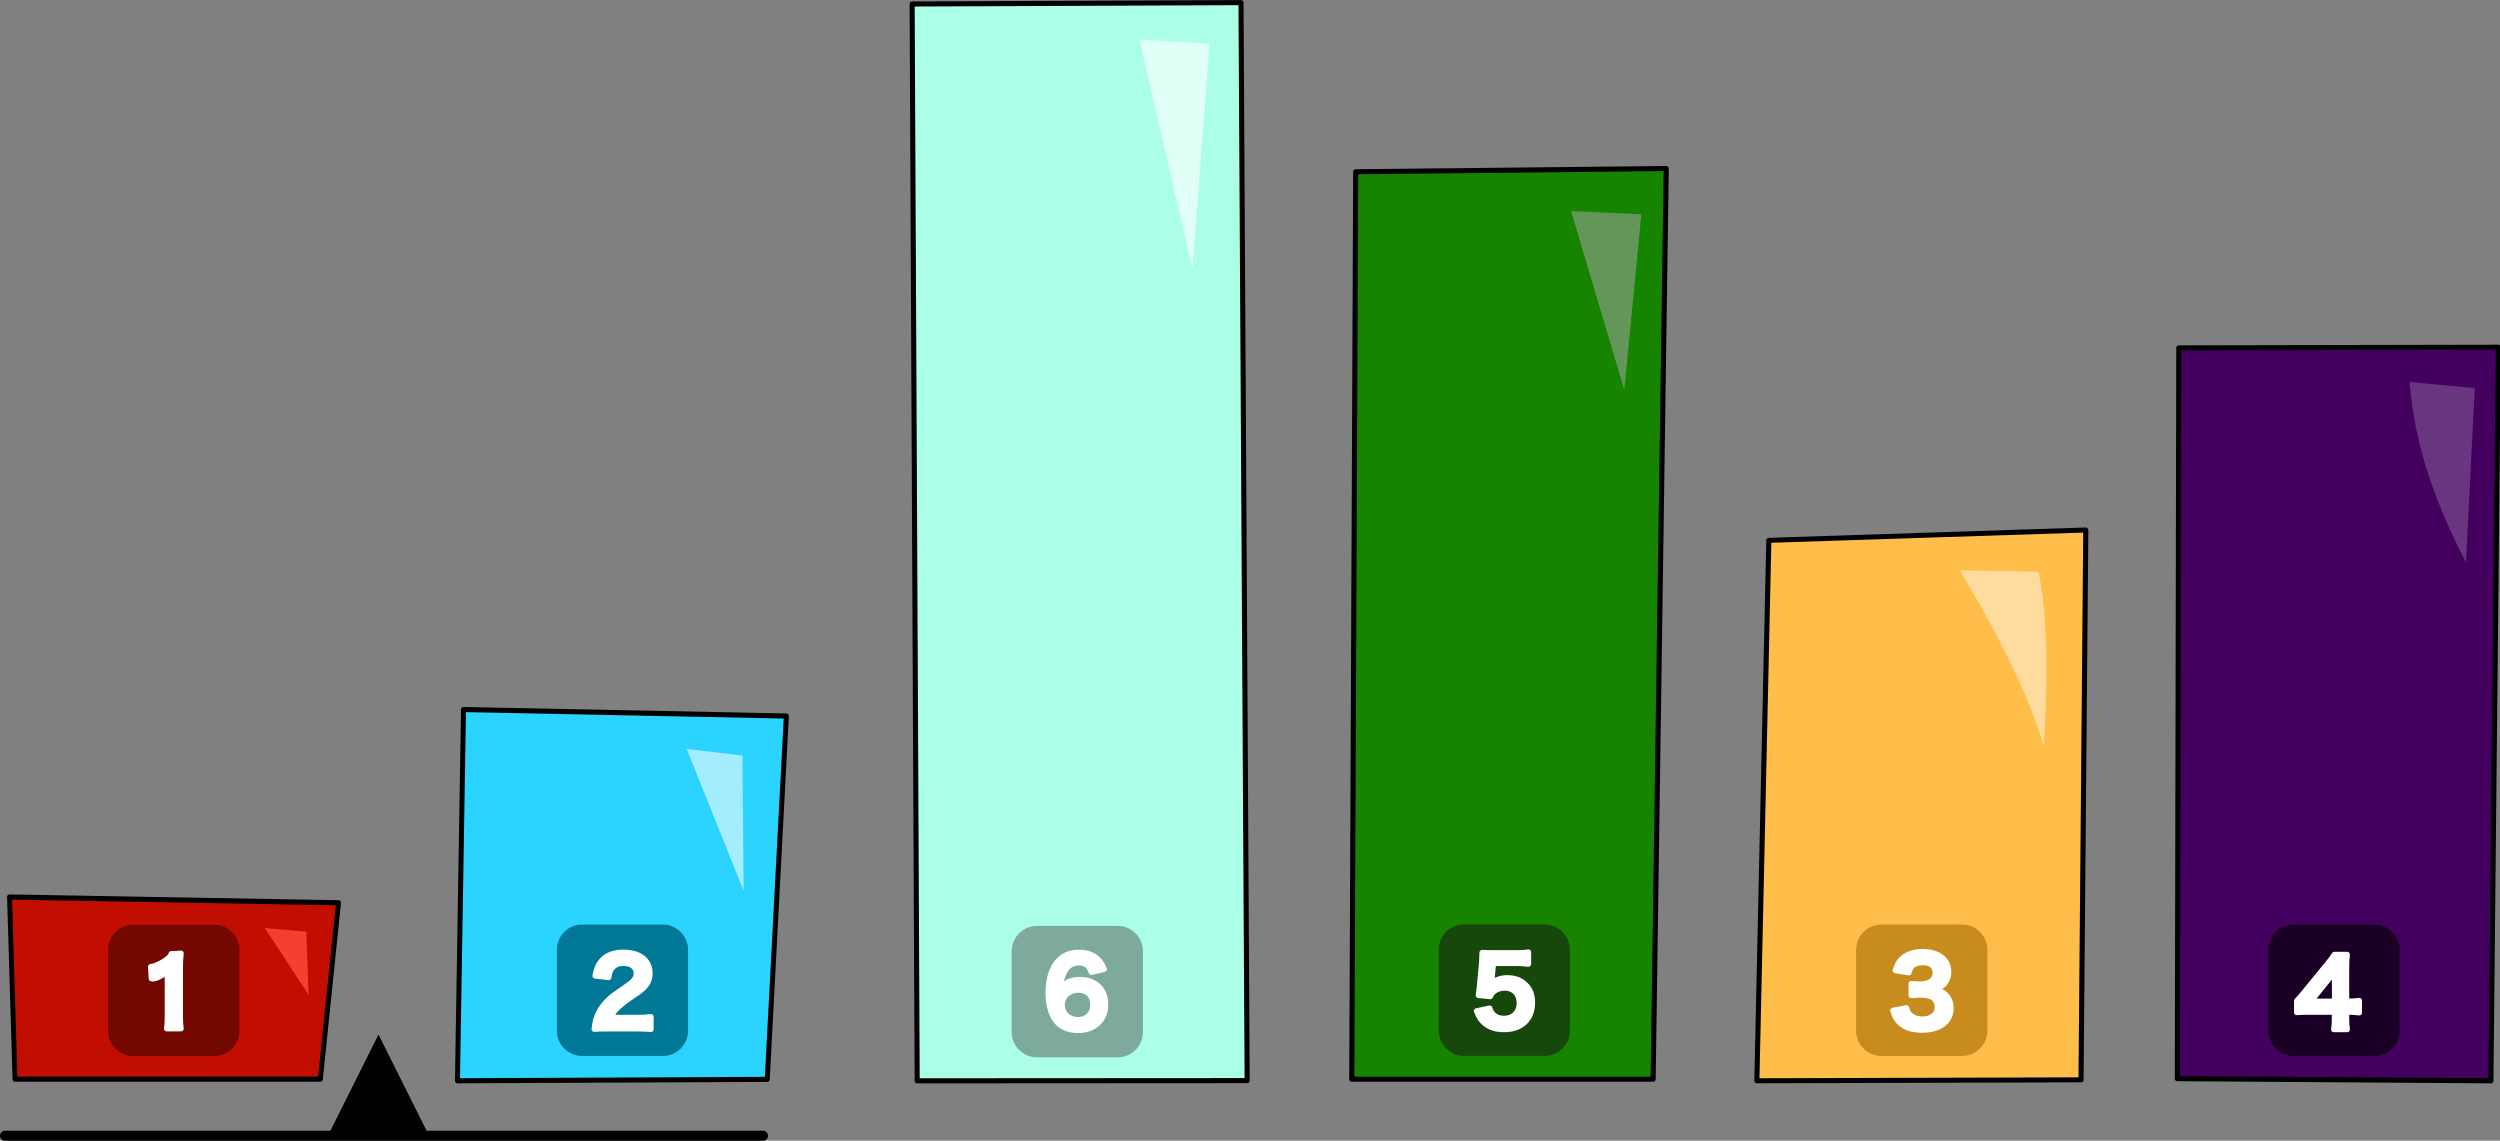
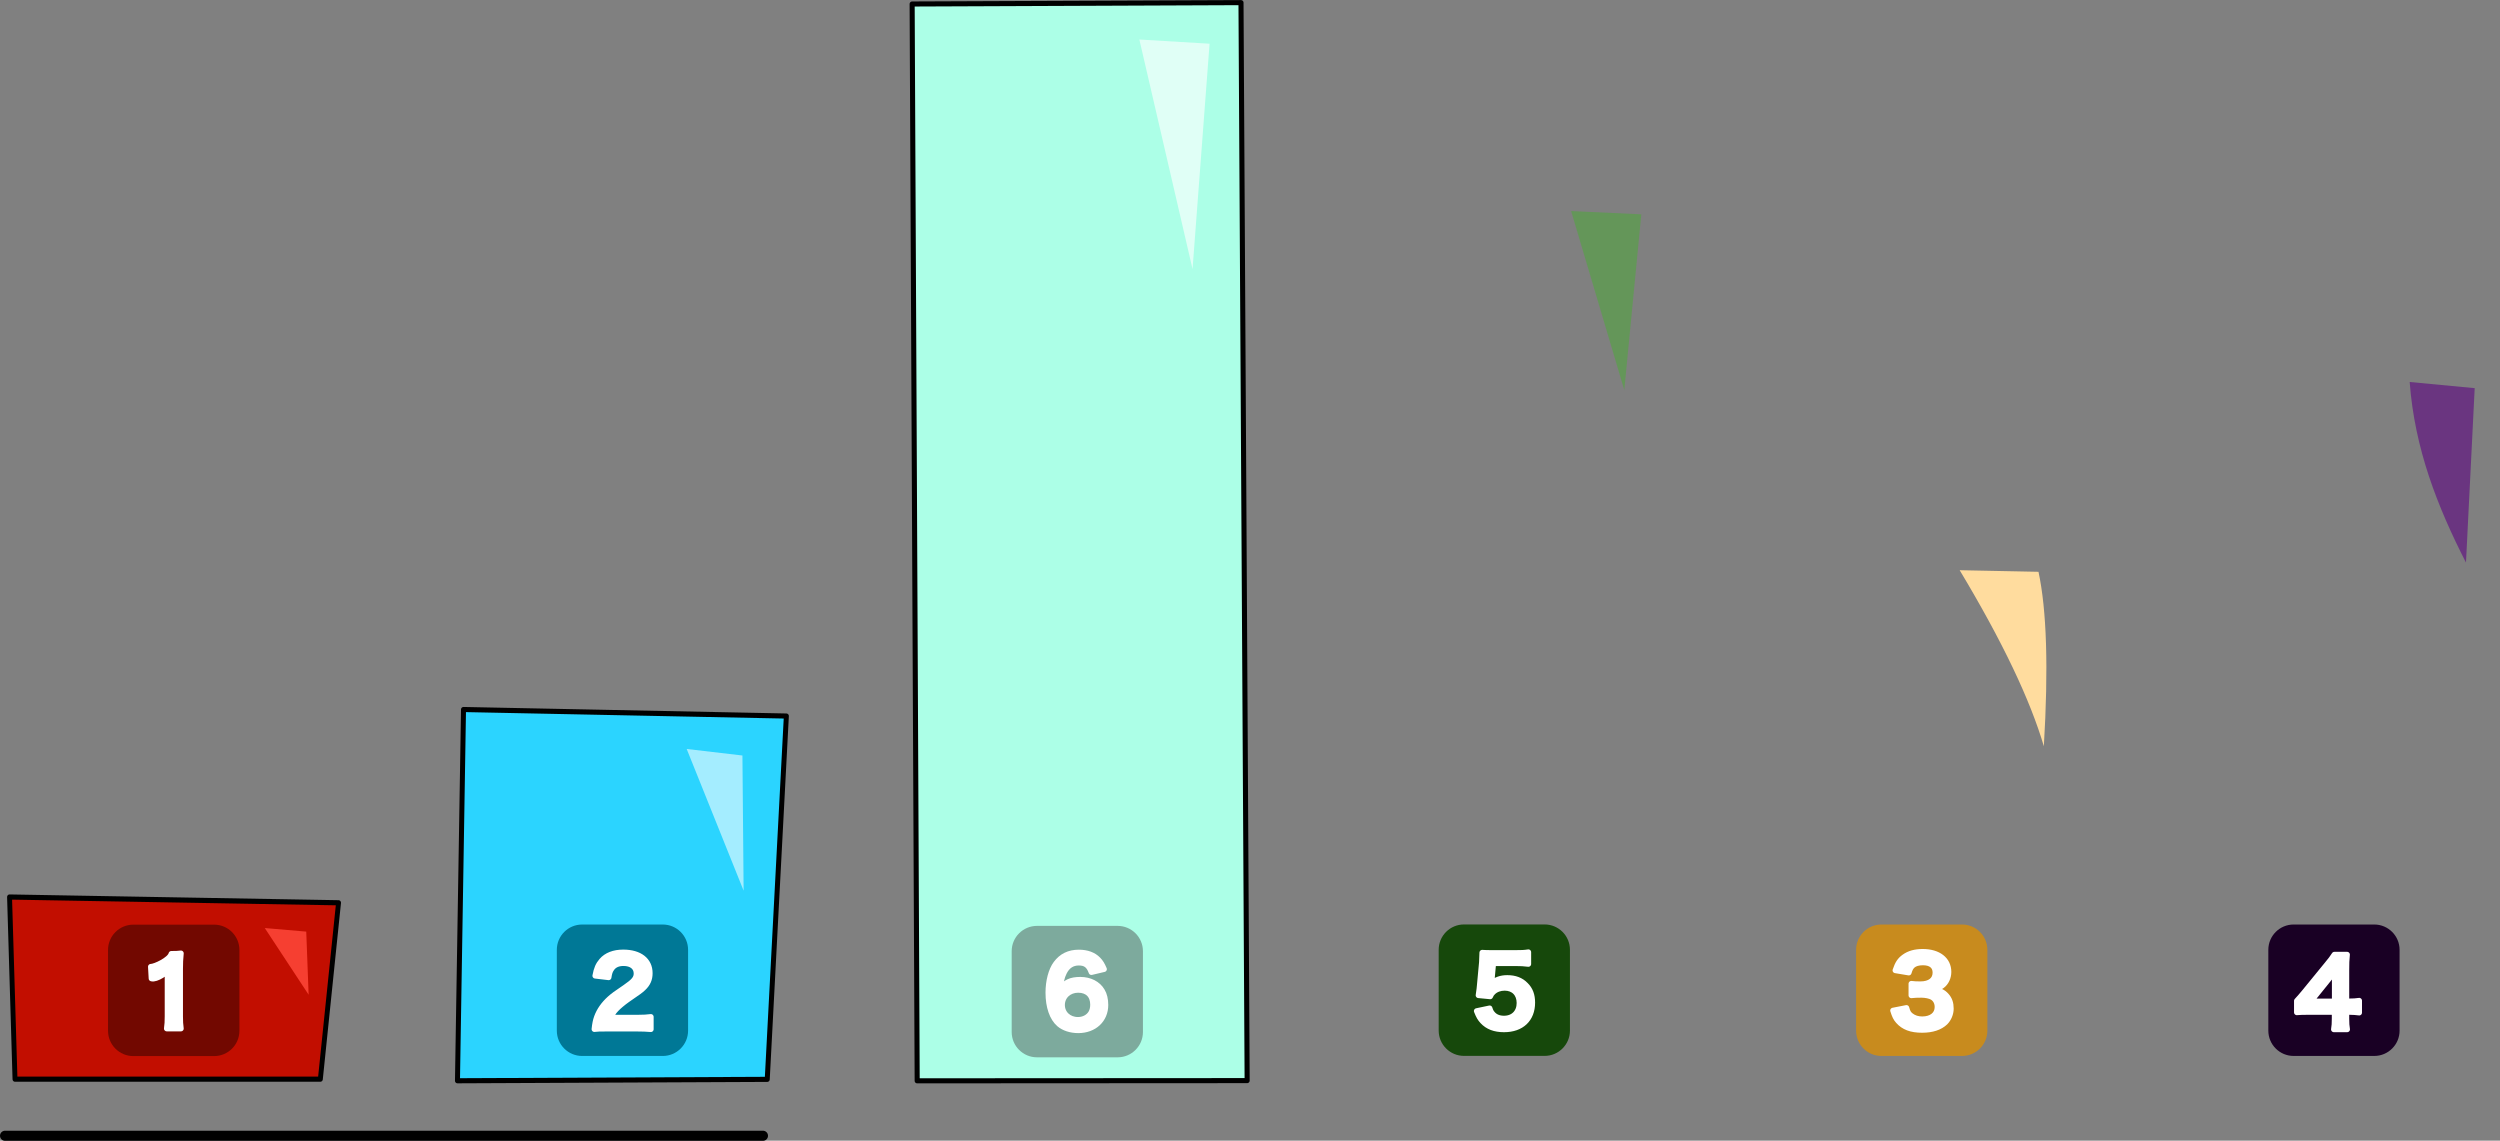
<svg xmlns="http://www.w3.org/2000/svg" id="svg37" width="494.14" height="225.46" style="clip-rule:evenodd;fill-rule:evenodd;stroke-linecap:round;stroke-linejoin:round;stroke-miterlimit:1.5" version="1.1" viewBox="0 0 494.14 225.46" xml:space="preserve">
  <rect x="0" y="0" width="494.14" height="225.46" fill="#808080" stroke="none" />
  <g id="g37" transform="translate(-875.17 -1200.2)">
    <g id="g6" transform="translate(804.53 785.07)">
      <g id="g1" transform="matrix(.952 0 0 1 -71.652 127.34)">
        <path id="path1" d="m151.45 465.09 1.131 36.006h63.397l3.776-34.867z" style="fill:#c20e00;stroke-width:1.02px;stroke:#000" />
      </g>
      <g id="g4" transform="matrix(.58 0 0 .58 -8.576 228.8)">
        <g id="g2" transform="matrix(1.001 0 0 1 -140.88 79.232)">
          <path id="path2" d="m358.69 565.76v27.539c0 4.761-3.86 8.627-8.615 8.627h-27.5c-4.755 0-8.615-3.866-8.615-8.627v-27.539c0-4.761 3.86-8.627 8.615-8.627h27.5c4.755 0 8.615 3.866 8.615 8.627z" style="fill:#720800" />
        </g>
        <g id="g3" transform="matrix(2.669 0 0 2.669 -209.93 -898.17)">
          <path id="path3" d="m152.93 588.22c-0.072-0.492-0.096-0.924-0.096-1.56v-6.072c0-0.72 0.024-1.272 0.096-1.98-0.432 0.048-0.612 0.06-1.224 0.06-0.174 0.748-2.086 1.653-2.624 1.651l0.084 1.509c0.575 0.214 2.201-0.861 2.048-1.167v5.999c0 0.624-0.024 1.092-0.096 1.56z" style="fill-rule:nonzero;fill:#fff;stroke-linecap:butt;stroke-miterlimit:2;stroke-width:.71px;stroke:#fff" />
        </g>
      </g>
      <g id="g5" transform="translate(1.653 2.845)">
        <path id="path4" d="m129.99 608.9-0.47-12.476-8.197-0.706z" style="fill:#f63f31" />
      </g>
    </g>
    <g id="g11" transform="translate(791.81 785.07)">
      <g id="g7" transform="matrix(.979 0 0 1 -88.034 125.99)">
        <path id="path6" d="m268.65 429.38-1.218 73.38 62.541-0.279 3.858-71.813z" style="fill:#2bd4ff;stroke-width:1.01px;stroke:#000" />
      </g>
      <g id="g10" transform="matrix(.58 0 0 .58 42.174 271.42)">
        <g id="g8" transform="translate(-53.19 5.708)">
          <path id="path7" d="m358.69 565.76v27.539c0 4.761-3.866 8.627-8.627 8.627h-27.476c-4.761 0-8.627-3.866-8.627-8.627v-27.539c0-4.761 3.866-8.627 8.627-8.627h27.476c4.761 0 8.627 3.866 8.627 8.627z" style="fill:#007896" />
        </g>
        <g id="g9" transform="matrix(2.669 0 0 2.669 -144.8 -971.62)">
          <path id="path8" d="m162.15 588.22c0.768 0 1.248 0.024 1.812 0.072v-1.584c-0.396 0.06-0.996 0.096-1.752 0.096h-3.36c0.18-0.456 0.324-0.696 0.684-1.08 0.3-0.324 0.9-0.828 1.428-1.2 1.56-1.068 1.68-1.164 2.016-1.476 0.588-0.552 0.852-1.128 0.852-1.92 0-1.644-1.296-2.652-3.396-2.652-1.2 0-2.148 0.372-2.748 1.068-0.444 0.516-0.66 1.008-0.828 1.92l1.716 0.204c0.084-0.552 0.168-0.816 0.372-1.104 0.3-0.468 0.828-0.708 1.524-0.708 1.02 0 1.656 0.504 1.656 1.32 0 0.612-0.336 1.008-1.44 1.764-1.2 0.804-1.56 1.08-1.98 1.452-0.78 0.708-1.32 1.476-1.644 2.352-0.156 0.432-0.24 0.852-0.312 1.536 0.42-0.048 0.612-0.06 1.548-0.06z" style="fill-rule:nonzero;fill:#fff;stroke-linecap:butt;stroke-miterlimit:2;stroke-width:.71px;stroke:#fff" />
        </g>
      </g>
      <path id="path10" d="m230.34 591.18-0.235-26.72-11.018-1.292z" style="fill:#a4edff" />
    </g>
    <g id="g17" transform="translate(960.96 785.07)">
      <g id="g12" transform="matrix(1.018 0 0 1 -99.996 125.99)">
-         <path id="path11" d="m355.07 502.76 2.324-106.82 61.538-2.044-0.924 108.68z" style="fill:#ffbd49;stroke-width:.99px;stroke:#000" />
-       </g>
+         </g>
      <g id="g15" transform="matrix(.58 0 0 .58 100.03 273.83)">
        <g id="g13" transform="translate(-1.801 1.551)">
          <path id="path12" d="m358.69 565.76v27.539c0 4.761-3.866 8.627-8.627 8.627h-27.476c-4.761 0-8.627-3.866-8.627-8.627v-27.539c0-4.761 3.866-8.627 8.627-8.627h27.476c4.761 0 8.627 3.866 8.627 8.627z" style="fill:#c88b1e" />
        </g>
        <g id="g14" transform="matrix(2.669 0 0 2.669 -116.03 -975.94)">
          <path id="path13" d="m165.14 585.96c0.216 0.696 0.372 1.008 0.672 1.344 0.684 0.78 1.644 1.14 3.048 1.14 1.284 0 2.292-0.336 2.952-0.972 0.444-0.444 0.72-1.104 0.72-1.752 0-0.708-0.18-1.212-0.576-1.656-0.42-0.468-0.864-0.672-1.716-0.804 0.636-0.168 0.9-0.264 1.164-0.468 0.516-0.384 0.828-1.044 0.828-1.764 0-1.56-1.296-2.568-3.3-2.568-0.96 0-1.74 0.216-2.352 0.66-0.564 0.408-0.84 0.828-1.14 1.716l1.716 0.288c0.144-0.492 0.264-0.696 0.504-0.924 0.288-0.24 0.72-0.372 1.308-0.372 1.02 0 1.584 0.468 1.584 1.296 0 0.924-0.708 1.476-1.908 1.476-0.516 0-0.78-0.012-1.164-0.06v1.488c0.408-0.048 0.756-0.06 1.284-0.06s1.092 0.12 1.38 0.288c0.432 0.252 0.672 0.708 0.672 1.26 0 0.948-0.756 1.56-1.944 1.56-0.576 0-1.056-0.156-1.452-0.468-0.3-0.24-0.408-0.432-0.564-0.984z" style="fill-rule:nonzero;fill:#fff;stroke-linecap:butt;stroke-miterlimit:2;stroke-width:.71px;stroke:#fff" />
        </g>
      </g>
      <g id="g16" transform="matrix(.979 -.204 .16 .764 -333.78 325.3)">
        <path id="path15" d="m580.31 420.05 15.184 4.466c0.036 9.883-1.942 24.315-6.033 43.52-0.755-12.129-3.73-27.998-9.151-47.986z" style="fill:#ffdc9e" />
      </g>
    </g>
    <g id="g23" transform="translate(940.27 785.07)">
      <g id="g18" transform="matrix(.988 0 0 1 -88.04 125.99)">
-         <path id="path17" d="m459.1 357.9-0.292 144.44 62.736 0.424 1.484-144.99z" style="fill:#43005e;stroke-width:1.01px;stroke:#000" />
-       </g>
+         </g>
      <g id="g21" transform="matrix(.58 0 0 .58 172.39 276.24)">
        <g id="g19" transform="translate(49.589 -2.607)">
          <path id="path18" d="m358.69 565.76v27.539c0 4.761-3.866 8.627-8.627 8.627h-27.476c-4.761 0-8.627-3.866-8.627-8.627v-27.539c0-4.761 3.866-8.627 8.627-8.627h27.476c4.761 0 8.627 3.866 8.627 8.627z" style="fill:#190024" />
        </g>
        <g id="g20" transform="matrix(2.669 0 0 2.669 -89.74 -979.69)">
          <path id="path19" d="m181.44 584.55c-0.444 0.06-0.732 0.084-1.212 0.084h-0.42v-3.936c0-0.912 0.012-1.332 0.084-2.028h-1.62c-0.276 0.432-0.468 0.684-0.996 1.32l-2.844 3.48c-0.42 0.504-0.552 0.66-0.96 1.104v1.476c0.408-0.036 0.792-0.048 1.5-0.048h3.324v0.828c0 0.6-0.024 0.972-0.096 1.392h1.704c-0.072-0.444-0.096-0.756-0.096-1.368v-0.852h0.432c0.504 0.012 0.756 0.024 1.2 0.084zm-3.132 0.096h-3.06l2.304-2.856c0.432-0.528 0.576-0.72 0.816-1.068-0.048 0.492-0.06 0.876-0.06 1.44z" style="fill-rule:nonzero;fill:#fff;stroke-linecap:butt;stroke-miterlimit:2;stroke-width:.71px;stroke:#fff" />
        </g>
      </g>
      <g id="g22" transform="matrix(.998 .057 -.044 .779 -148.01 128.38)">
        <path id="path21" d="m578.95 422.66 12.906 0.621 0.225 44.242c-6.225-13.641-11.407-28.023-13.131-44.863z" style="fill:#6a3580" />
      </g>
    </g>
    <g id="g29" transform="translate(689.43 785.07)">
      <g id="g24" transform="matrix(1.008 0 0 1 -98.284 125.99)">
-         <path id="path23" d="m547.61 323.09-0.772 179.36h59.09l2.566-180z" style="fill:#178400;stroke-width:1px;stroke:#000" />
-       </g>
+         </g>
      <g id="g27" transform="matrix(.58 0 0 .58 229.44 278.64)">
        <g id="g25" transform="translate(100.98 -6.765)">
          <path id="path24" d="m358.69 565.76v27.539c0 4.761-3.866 8.627-8.627 8.627h-27.476c-4.761 0-8.627-3.866-8.627-8.627v-27.539c0-4.761 3.866-8.627 8.627-8.627h27.476c4.761 0 8.627 3.866 8.627 8.627z" style="fill:#16480b" />
        </g>
        <g id="g26" transform="matrix(2.669 0 0 2.669 -59.047 -984.41)">
          <path id="path25" d="m182.44 586.09c0.264 0.672 0.432 0.96 0.756 1.308 0.66 0.708 1.548 1.044 2.736 1.044 2.232 0 3.612-1.308 3.612-3.42 0-0.96-0.264-1.68-0.852-2.256-0.588-0.612-1.368-0.9-2.34-0.9-0.828 0-1.464 0.228-2.052 0.732 0.036-0.24 0.06-0.408 0.072-0.504l0.192-2.1h2.82c0.66 0 1.128 0.024 1.656 0.096v-1.512c-0.54 0.084-0.84 0.096-1.668 0.096h-2.952c-0.636 0-0.912-0.012-1.272-0.036-0.012 0.6-0.036 1.008-0.048 1.224l-0.276 2.976c-0.024 0.336-0.036 0.396-0.156 1.248l1.5 0.144c0.108-0.264 0.192-0.372 0.36-0.54 0.372-0.36 0.9-0.552 1.488-0.552 1.14 0 1.884 0.756 1.884 1.932 0 1.188-0.78 1.98-1.968 1.98-0.636 0-1.14-0.204-1.476-0.612-0.168-0.192-0.252-0.348-0.36-0.696z" style="fill-rule:nonzero;fill:#fff;stroke-linecap:butt;stroke-miterlimit:2;stroke-width:.71px;stroke:#fff" />
        </g>
      </g>
      <g id="g28" transform="matrix(1 0 0 .78 -82.671 127.17)">
        <path id="path27" d="m578.95 422.66 13.878 0.831-3.365 44.546z" style="fill:#649659" />
      </g>
    </g>
    <g id="g34" transform="translate(856.31 785.35)">
      <path id="path29" d="m199.15 415.64 0.995 212.84 65.219-0.04-1.214-213.07z" style="fill:#acffe7;stroke-width:1.002px;stroke:#000" />
      <g id="g31" transform="matrix(.58 0 0 .58 36.729 274.72)">
        <path id="path30" d="m358.69 565.76v27.539c0 4.761-3.866 8.627-8.627 8.627h-27.476c-4.761 0-8.627-3.866-8.627-8.627v-27.539c0-4.761 3.866-8.627 8.627-8.627h27.476c4.761 0 8.627 3.866 8.627 8.627z" style="fill:#7daa9d" />
      </g>
      <g id="g32" transform="matrix(1.547 0 0 1.547 -69.295 -291.82)">
        <path id="path31" d="m198.05 580.63c-0.264-0.624-0.444-0.9-0.756-1.224-0.576-0.6-1.428-0.912-2.46-0.912-1.26 0-2.22 0.468-2.928 1.428-0.612 0.816-0.984 2.232-0.984 3.708 0 1.812 0.504 3.252 1.392 4.02 0.588 0.504 1.476 0.792 2.436 0.792 2.04 0 3.48-1.344 3.48-3.24 0-0.708-0.144-1.332-0.432-1.8-0.528-0.9-1.56-1.428-2.784-1.428-1.212 0-1.92 0.324-2.568 1.2 0.06-0.924 0.192-1.5 0.492-2.124 0.408-0.828 1.032-1.248 1.884-1.248s1.296 0.336 1.608 1.212zm-3.312 2.652c1.188 0 1.896 0.696 1.896 1.884 0 0.42-0.096 0.816-0.276 1.092-0.336 0.528-0.948 0.84-1.644 0.84-1.176 0-2.028-0.804-2.028-1.896 0-1.104 0.876-1.92 2.052-1.92z" style="fill-rule:nonzero;fill:#fff;stroke-linecap:butt;stroke-miterlimit:2;stroke-width:.71px;stroke:#fff" />
      </g>
      <path id="path33" d="m244.06 422.66 13.878 0.831-3.365 44.546z" style="fill:#e0fff6" />
    </g>
    <g id="g36" transform="translate(710.2 785.93)">
      <g id="g35" transform="translate(149.78 458.76)">
-         <path id="path34" d="m90 160 10 20h-20z" style="fill-rule:nonzero" />
-       </g>
+         </g>
      <path id="path35" d="m165.97 638.76h149.8" style="fill:none;stroke-width:2px;stroke:#000" />
    </g>
  </g>
</svg>